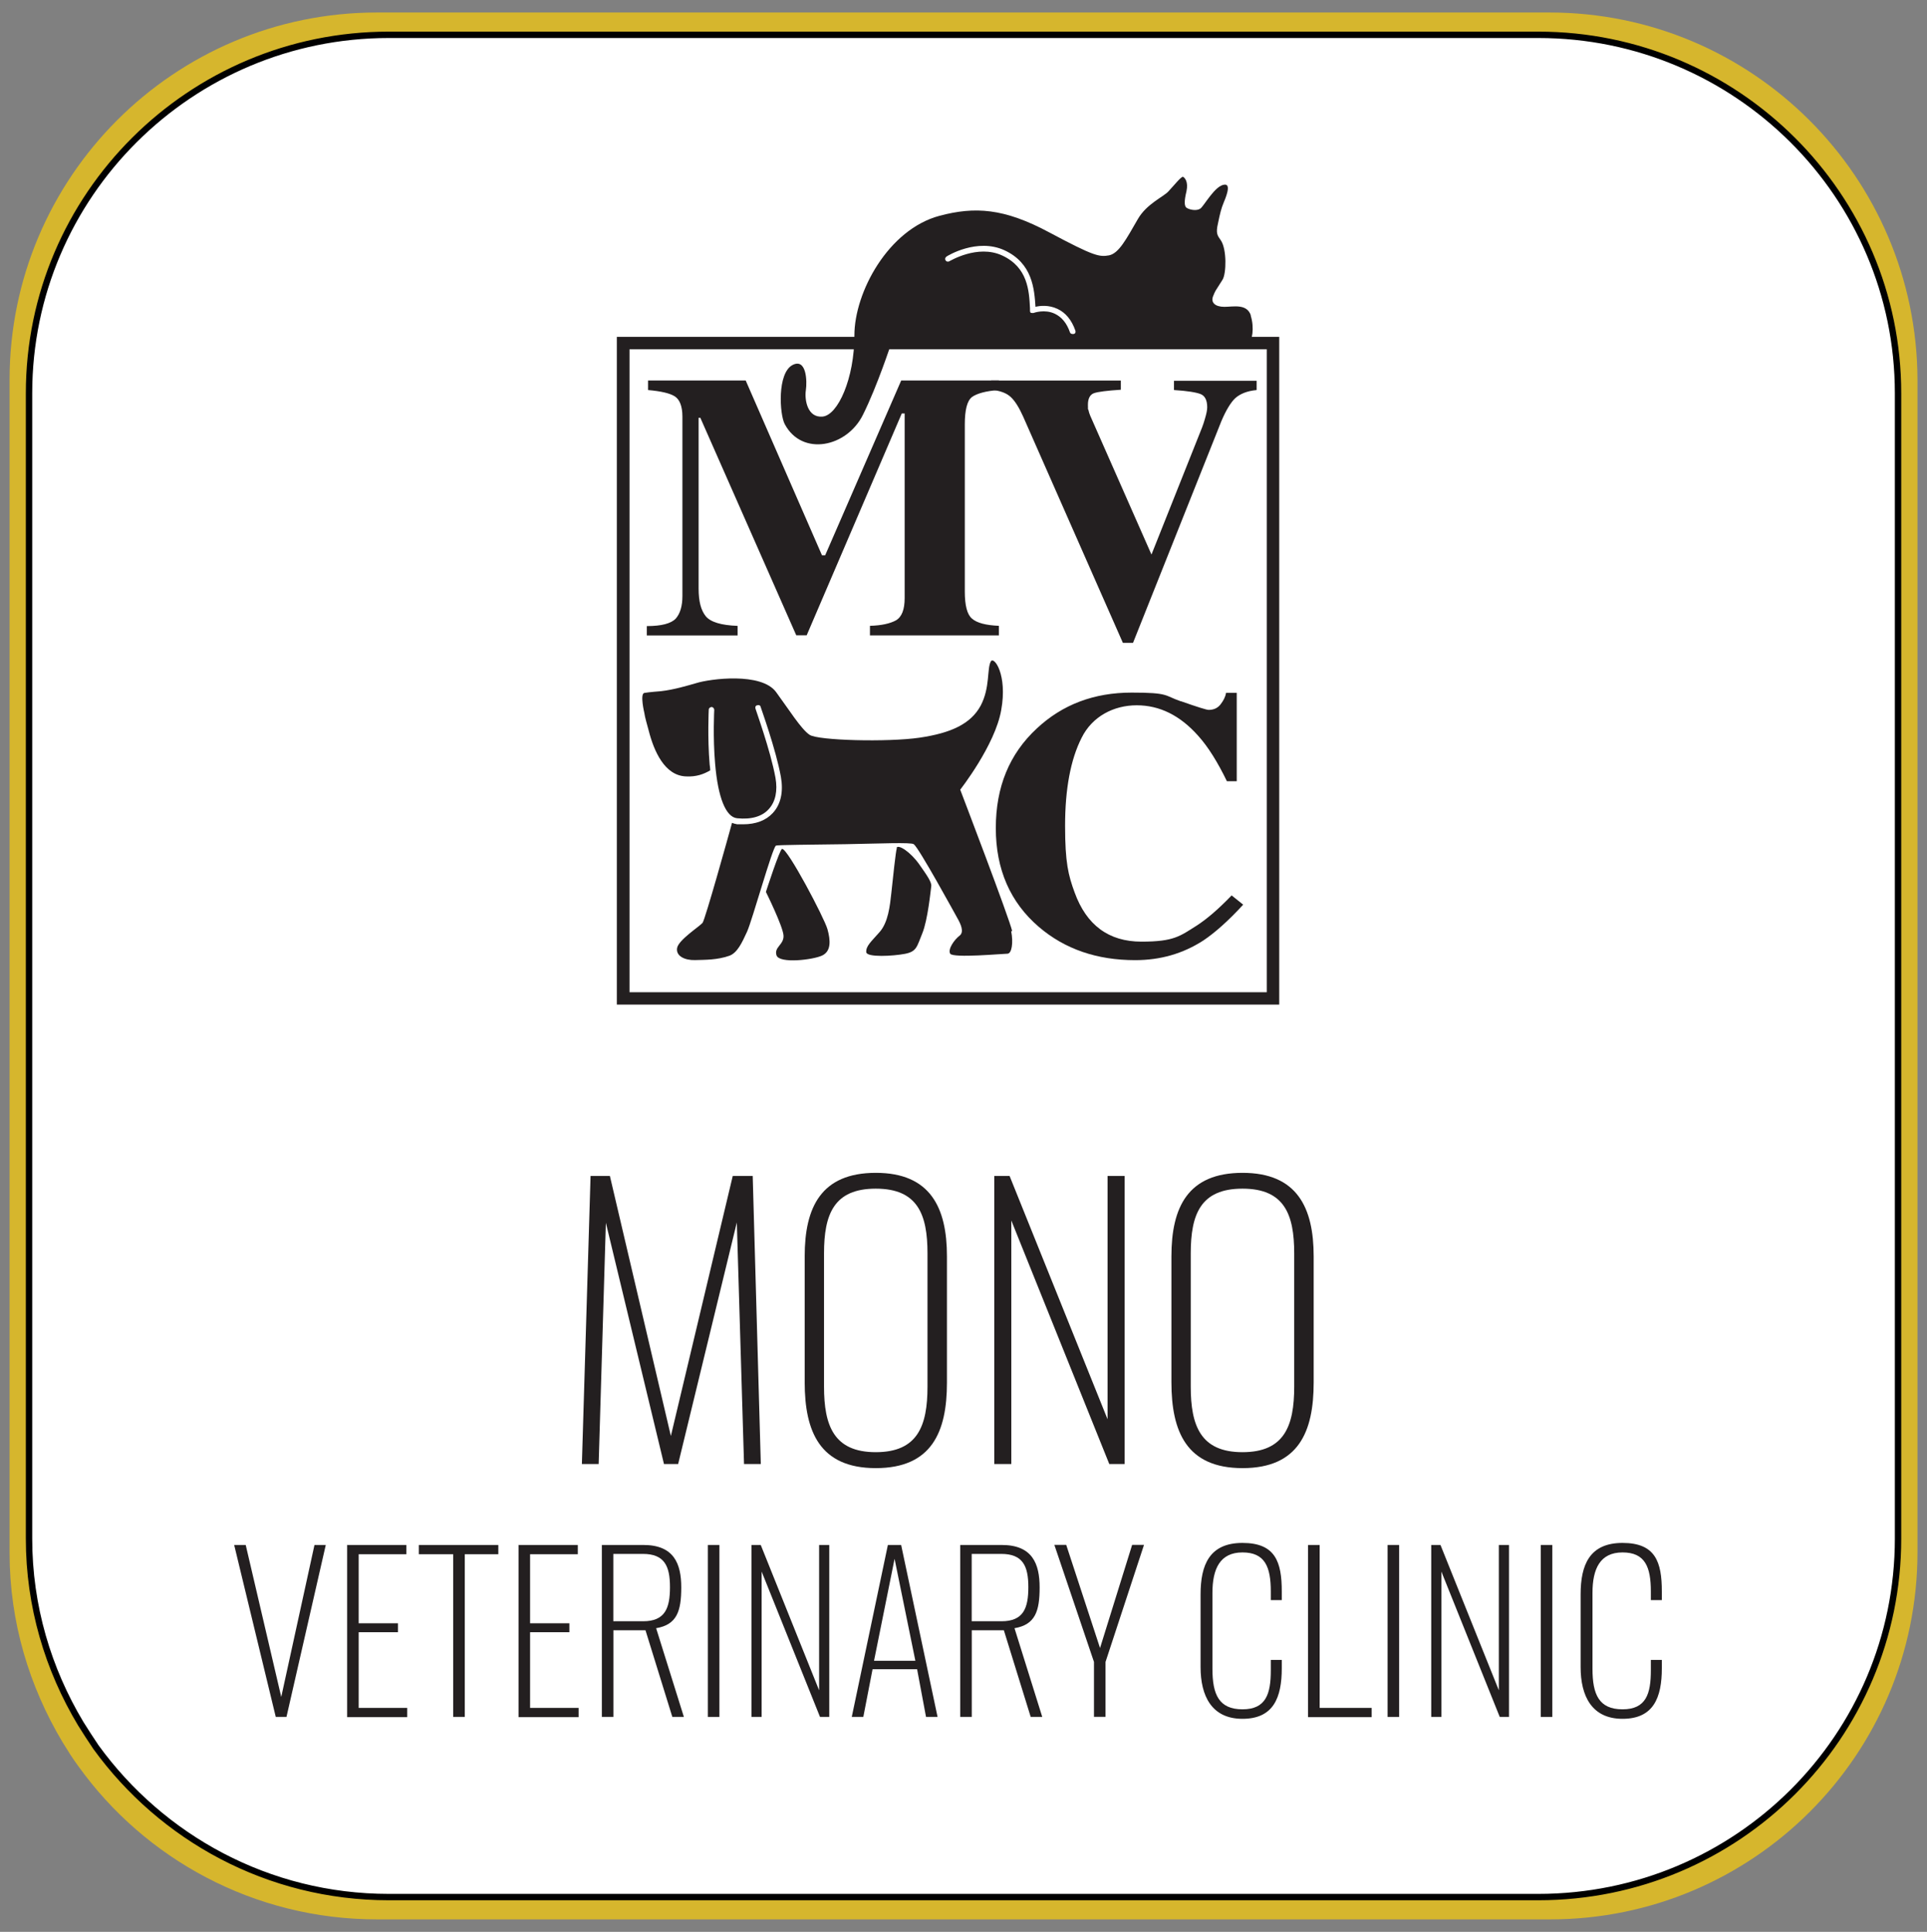
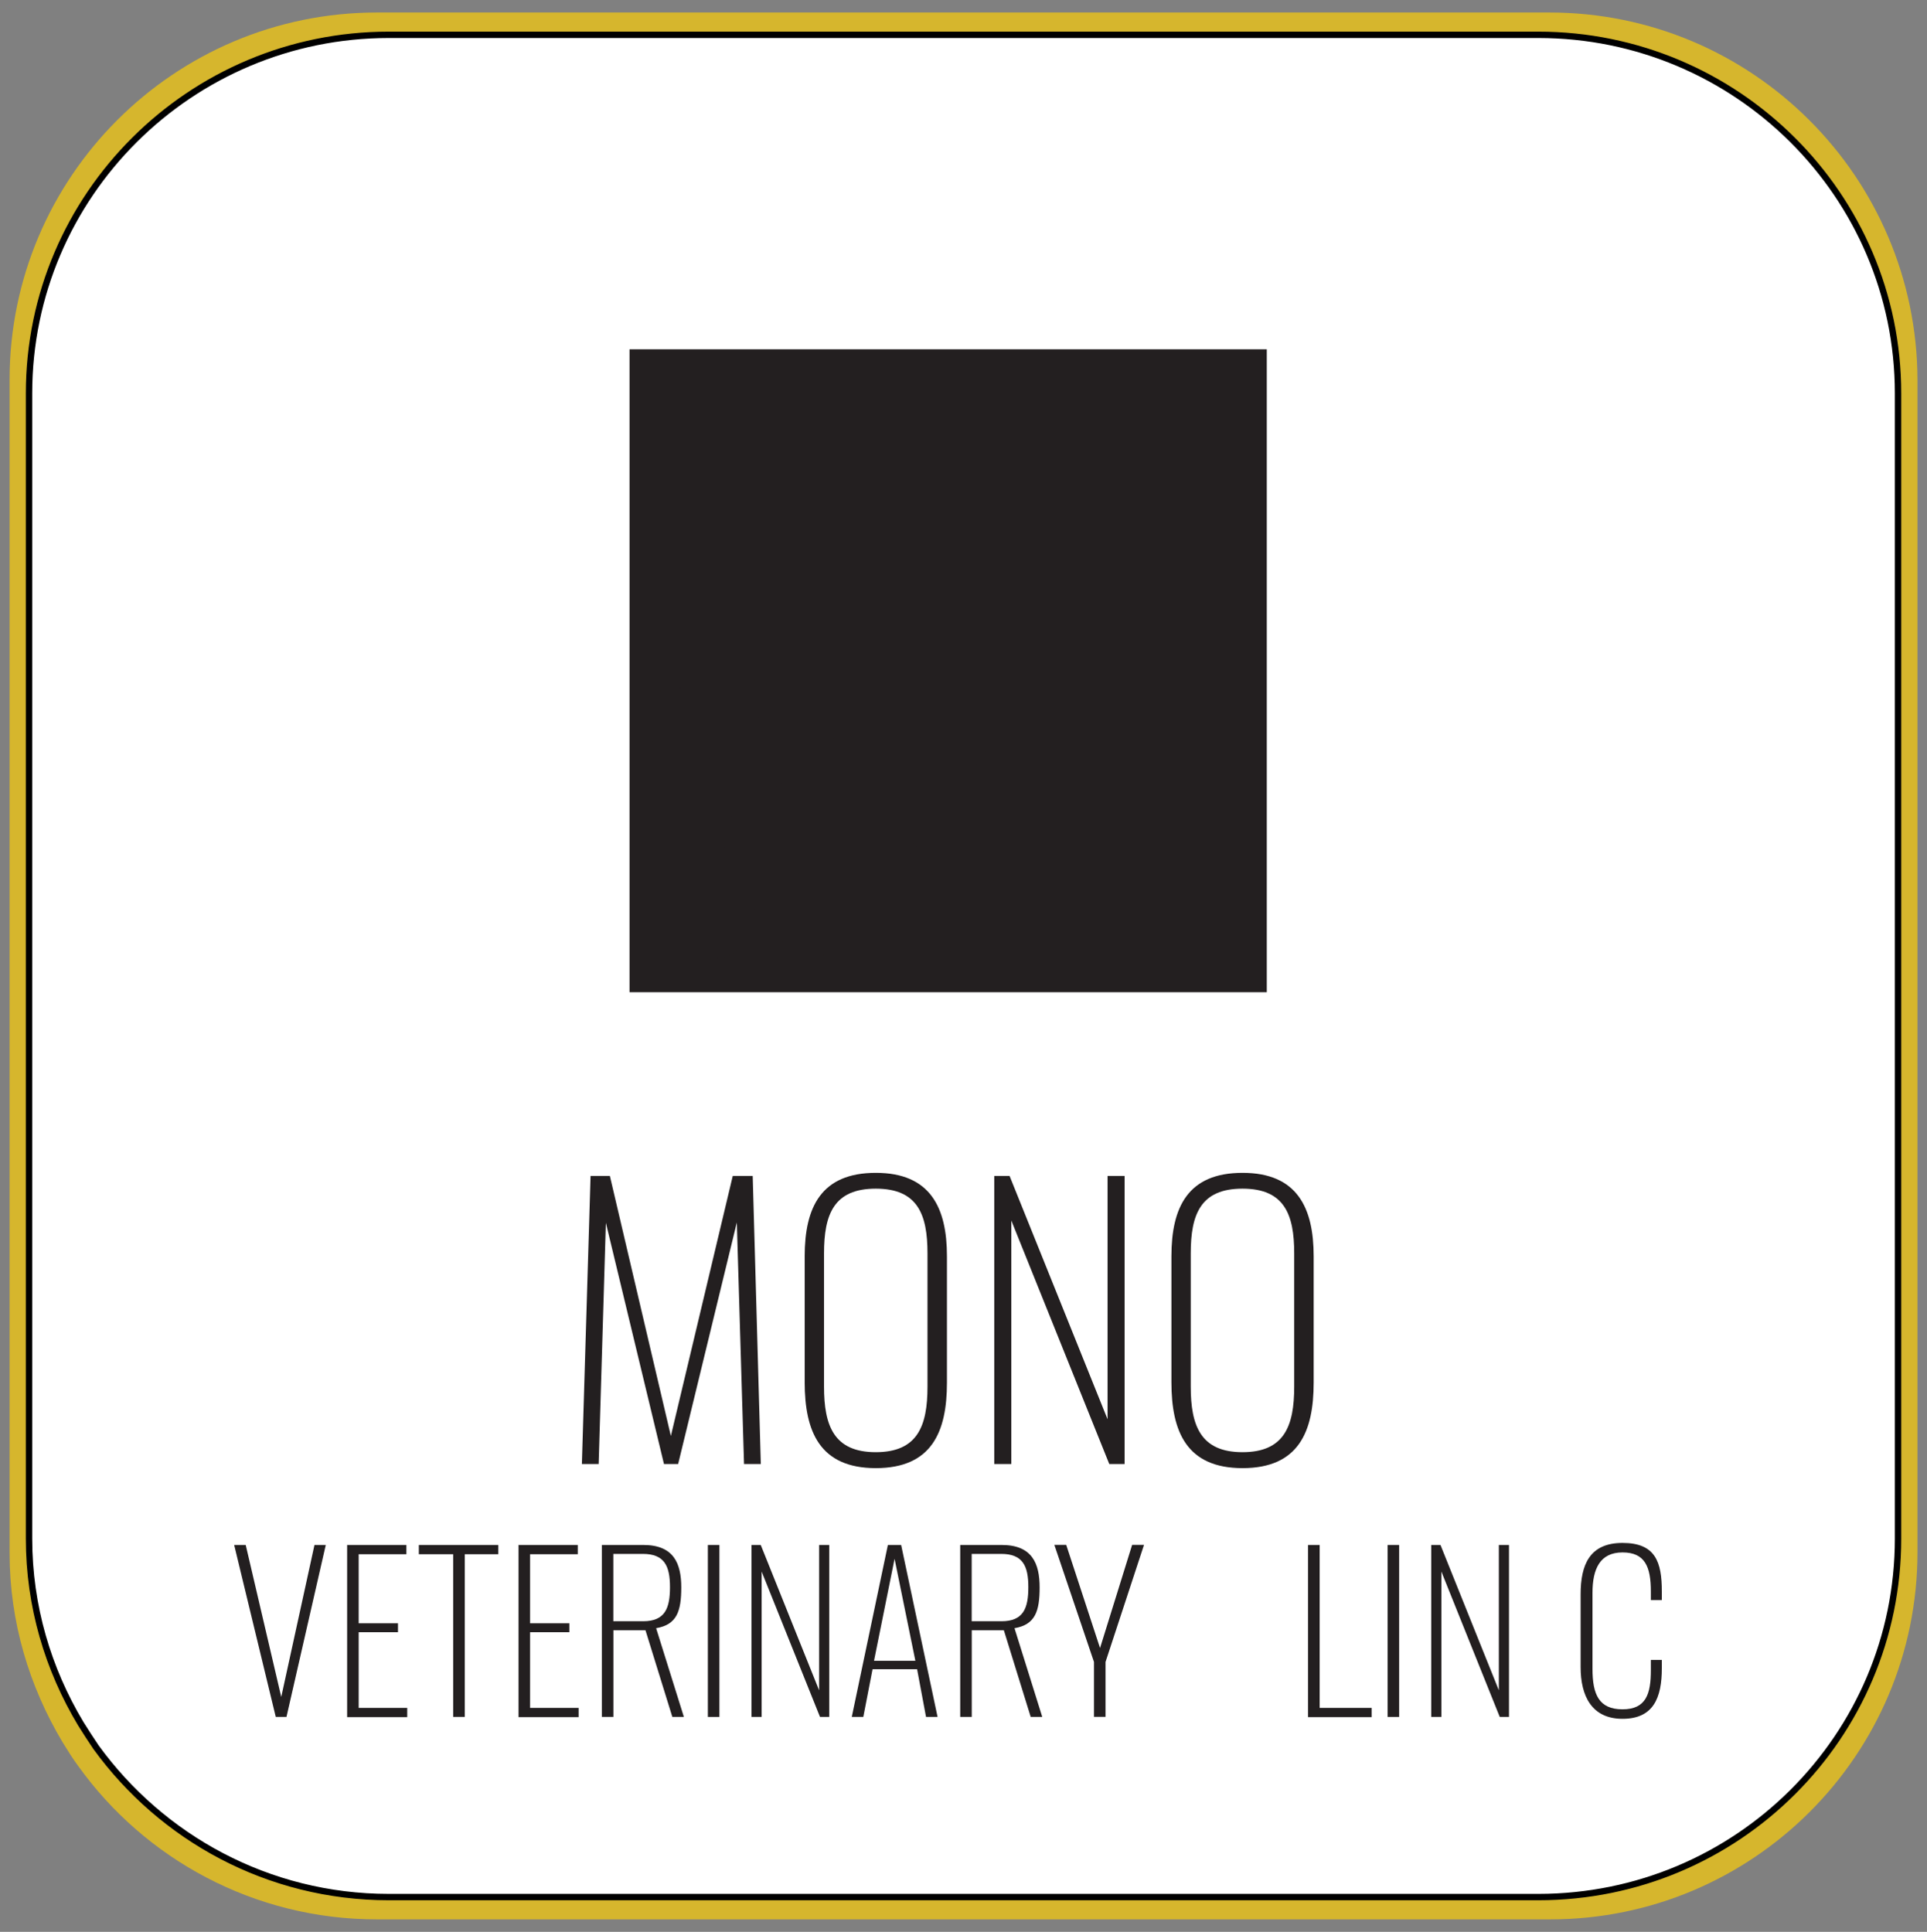
<svg xmlns="http://www.w3.org/2000/svg" version="1.1" viewBox="0 0 302.09 302.91">
  <rect x="0" y="0" width="302.09" height="302.91" fill="#808080" stroke="none" />
  <defs>
    <style>
      .cls-1 {
        fill: #d6b62d;
      }

      .cls-2 {
        fill: #fff;
        stroke: #000;
        stroke-miterlimit: 10;
      }

      .cls-3 {
        fill: #231f20;
      }
    </style>
  </defs>
  <g>
    <g id="Layer_2">
      <path class="cls-1" d="M242.9,1.96H59.1C27.3,1.96,1.5,27.76,1.5,59.56v183.9c0,10.9,3.1,21,8.3,29.7.8,1.3,1.6,2.6,2.5,3.8,10.4,14.5,27.5,24,46.8,24h183.9c31.8,0,57.6-25.8,57.6-57.6V59.56c-.1-31.8-25.9-57.6-57.7-57.6Z" />
      <path class="cls-2" d="M241.15,5.46H60.95C29.85,5.46,4.55,30.66,4.55,61.66v179.6c0,10.6,3,20.5,8.1,29,.8,1.3,1.6,2.5,2.4,3.7,10.3,14.2,27,23.5,45.9,23.5h180.2c31.2,0,56.4-25.2,56.4-56.2V61.66c0-31-25.3-56.2-56.4-56.2Z" />
      <g>
        <g>
          <path class="cls-3" d="M92.62,184.39h2.99l9.56,40.77,9.7-40.77h3.13l1.27,45.17h-2.63l-1.13-37.88-9.2,37.88h-2.22l-9.11-37.83-1.13,37.83h-2.63l1.36-45.17h.05Z" />
          <path class="cls-3" d="M126.15,216.74v-19.75c0-7.7,2.58-13.09,11.15-13.09s11.15,5.48,11.15,13.09v19.8c0,7.7-2.36,13.41-11.15,13.41s-11.15-5.75-11.15-13.46ZM145.4,217.42v-20.89c0-6.12-1.54-10.15-8.11-10.15s-8.11,4.03-8.11,10.15v20.89c0,6.12,1.54,10.28,8.11,10.28s8.11-4.12,8.11-10.28Z" />
          <path class="cls-3" d="M155.87,184.39h2.4l15.36,38.15v-38.15h2.67v45.17h-2.4l-15.36-38.19v38.19h-2.67v-45.17h0Z" />
          <path class="cls-3" d="M183.64,216.74v-19.75c0-7.7,2.58-13.09,11.15-13.09s11.15,5.48,11.15,13.09v19.8c0,7.7-2.36,13.41-11.15,13.41s-11.15-5.75-11.15-13.46ZM202.89,217.42v-20.89c0-6.12-1.54-10.15-8.11-10.15s-8.11,4.03-8.11,10.15v20.89c0,6.12,1.54,10.28,8.11,10.28s8.11-4.12,8.11-10.28Z" />
        </g>
        <g>
          <path class="cls-3" d="M36.71,242.25h1.81l5.57,23.83,5.21-23.83h1.77l-6.16,26.96h-1.68l-6.52-26.96h0Z" />
          <path class="cls-3" d="M54.38,242.25h9.33v1.45h-7.48v10.83h6.16v1.4h-6.16v11.87h7.61v1.45h-9.42v-26.96l-.05-.05Z" />
          <path class="cls-3" d="M71.05,243.7h-5.39v-1.45h12.46v1.45h-5.26v25.51h-1.81s0-25.51,0-25.51Z" />
          <path class="cls-3" d="M81.25,242.25h9.33v1.45h-7.48v10.83h6.16v1.4h-6.16v11.87h7.61v1.45h-9.42v-26.96l-.05-.05Z" />
          <path class="cls-3" d="M94.34,242.25h6.52c4.8,0,5.94,2.94,5.94,6.66s-.68,5.84-3.94,6.39l4.35,13.91h-1.81l-4.21-13.59h-5.03v13.59h-1.81v-26.96h0ZM100.82,254.21c3.44,0,4.21-2.04,4.21-5.35s-.86-5.21-4.26-5.21h-4.62v10.56h4.67,0Z" />
          <path class="cls-3" d="M110.97,242.25h1.81v26.96h-1.81v-26.96h0Z" />
          <path class="cls-3" d="M117.81,242.25h1.45l9.15,22.79v-22.79h1.59v26.96h-1.45l-9.15-22.79v22.79h-1.59v-26.96h0Z" />
          <path class="cls-3" d="M139.19,242.25h2.08l5.71,26.96h-1.81l-1.4-7.48h-6.98l-1.45,7.48h-1.81l5.66-26.96h0ZM143.5,260.41l-3.26-15.99-3.22,15.99h6.48Z" />
          <path class="cls-3" d="M150.52,242.25h6.52c4.8,0,5.94,2.94,5.94,6.66s-.68,5.84-3.94,6.39l4.35,13.91h-1.81l-4.21-13.59h-5.03v13.59h-1.81v-26.96h0ZM157,254.21c3.44,0,4.21-2.04,4.21-5.35s-.86-5.21-4.26-5.21h-4.62v10.56h4.67Z" />
          <path class="cls-3" d="M171.5,260.59l-6.21-18.35h1.86l5.3,16.17,5.03-16.17h1.86l-6.03,18.35v8.61h-1.81v-8.61h0Z" />
-           <path class="cls-3" d="M188.21,261.45v-11.46c0-4.62,1.4-8.06,6.57-8.06s6.16,2.99,6.16,7.61v1.36h-1.72v-1.36c0-3.85-.91-6.12-4.44-6.12s-4.71,2.58-4.71,6.34v11.92c0,3.99,1,6.34,4.71,6.34s4.44-2.45,4.44-6.12v-1.63h1.72v1.31c0,4.62-1.31,7.93-6.16,7.93s-6.57-3.62-6.57-8.11v.05Z" />
          <path class="cls-3" d="M205.07,242.25h1.81v25.55h8.15v1.45h-9.97v-27Z" />
          <path class="cls-3" d="M217.53,242.25h1.81v26.96h-1.81v-26.96h0Z" />
          <path class="cls-3" d="M224.37,242.25h1.45l9.15,22.79v-22.79h1.59v26.96h-1.45l-9.15-22.79v22.79h-1.59v-26.96h0Z" />
-           <path class="cls-3" d="M241.54,242.25h1.81v26.96h-1.81v-26.96h0Z" />
          <path class="cls-3" d="M247.79,261.45v-11.46c0-4.62,1.4-8.06,6.57-8.06s6.16,2.99,6.16,7.61v1.36h-1.72v-1.36c0-3.85-.91-6.12-4.44-6.12s-4.71,2.58-4.71,6.34v11.92c0,3.99,1,6.34,4.71,6.34s4.44-2.45,4.44-6.12v-1.63h1.72v1.31c0,4.62-1.31,7.93-6.16,7.93s-6.57-3.62-6.57-8.11v.05Z" />
        </g>
      </g>
      <g>
        <g>
          <g>
            <path class="cls-3" d="M101.41,98.17c2.31,0,3.81-.41,4.53-1.18.68-.77,1.04-1.95,1.04-3.53v-28.13c0-1.59-.41-2.67-1.18-3.17-.77-.5-2.17-.82-4.21-1v-1.5h15.31l11.96,27.41h.5l11.92-27.41h15.31v1.5c-2.04.14-3.44.54-4.21,1.09-.77.59-1.13,2.04-1.13,4.3v26.19c0,2.17.36,3.62,1.13,4.26.77.68,2.17,1.04,4.21,1.13v1.5h-20.21v-1.5c1.81-.05,3.17-.36,4.08-.86.91-.54,1.36-1.68,1.36-3.49v-28.95h-.45l-14.91,34.79h-1.63l-15.04-34.11h-.27v26.78c0,1.99.36,3.4,1.13,4.35.77.91,2.4,1.4,4.98,1.5v1.5h-14.23v-1.5.05Z" />
            <path class="cls-3" d="M175.71,59.66v1.45c-2.17.14-3.58.32-4.21.54s-.95.86-.95,1.81,0,.59.09.86c.05.27.14.54.27.86l9.65,21.88h-.09l7.97-20.02c.18-.45.32-.91.45-1.36.23-.77.36-1.36.36-1.81,0-1.13-.36-1.81-1.04-2.08s-2.08-.5-4.17-.63v-1.45h12.96v1.45c-1.5.14-2.58.59-3.35,1.27-.72.68-1.45,1.9-2.17,3.58l-13.86,34.79h-1.59l-15.63-35.47c-.63-1.4-1.27-2.45-1.95-3.08s-1.68-1-3.08-1.13v-1.45h20.39-.05Z" />
          </g>
          <path class="cls-3" d="M185.13,109.95c2.58.91,4.03,1.36,4.35,1.36.77,0,1.4-.27,1.86-.86.45-.59.77-1.18.86-1.81h1.68v13.86h-1.54c-1.45-2.99-2.94-5.39-4.49-7.11-2.85-3.22-6.07-4.8-9.65-4.8s-6.98,1.72-8.65,5.12c-1.72,3.4-2.58,8.02-2.58,13.77s.5,7.75,1.5,10.47c1.86,5.12,5.35,7.7,10.47,7.7s6.03-.86,8.7-2.54c1.54-1,3.35-2.54,5.44-4.71l1.81,1.45c-2.36,2.58-4.49,4.44-6.25,5.62-3.22,2.08-6.75,3.08-10.69,3.08-5.98,0-11.01-1.72-15.09-5.21-4.49-3.85-6.75-9.02-6.75-15.49s2.13-11.64,6.43-15.63c4.03-3.76,8.97-5.62,14.86-5.62s5.07.45,7.7,1.36h.05Z" />
        </g>
-         <path class="cls-3" d="M200.54,157.52h-103.84V52.82h103.84v104.7ZM98.69,155.58h99.9V54.77h-99.9v100.8Z" />
-         <path class="cls-3" d="M196.1,49.47c-.63-1.9-2.72-1.36-4.17-1.36s-2.13-.68-1.77-1.63c.41-1,.18-.54,1.5-2.63.59-.95.68-4.76-.27-6.16-.54-.77-.82-1.09-.45-2.67.32-1.59.54-2.4.86-3.17s1.27-2.99.18-2.9c-1.5.09-3.22,3.35-3.81,3.76s-1.72.18-2.17-.14c-.36-.27-.36-1.09,0-2.58.32-1.5-.27-2.13-.54-2.27-.27-.09-1.5,1.45-2.31,2.31s-3.4,1.95-4.76,4.3c-1.86,3.22-2.99,5.39-4.53,5.71-1.54.27-2.36.14-9.33-3.58-7.16-3.85-11.73-4.08-17.22-2.63-8.06,2.13-13.37,12.01-13.37,18.76s-2.58,12.5-4.98,12.73-2.85-2.67-2.63-4.12.09-5.03-2.04-3.99c-2.49,1.22-2.08,7.79-1.27,9.29,2.72,5.12,9.79,3.62,12.28-1.5,2.22-4.44,4.44-11.24,4.44-11.24,0,0,55.45.41,56,.09.54-.32.95-2.45.32-4.39h.05ZM168.28,52.37h-.14c-.18,0-.36-.09-.41-.27-.5-1.45-1.31-2.4-2.36-2.9-1.59-.77-3.31-.14-3.31-.14-.14.05-.27,0-.41,0s-.18-.23-.18-.36v-.36c-.14-2.72-.32-6.43-4.39-8.29-3.85-1.77-8.2.91-8.25.91-.23.14-.5.05-.59-.14-.14-.23-.05-.45.14-.59s4.8-2.94,9.06-1c4.44,2.04,4.71,6.12,4.89,8.88.72-.18,2.08-.32,3.44.32,1.27.59,2.22,1.72,2.81,3.4.09.23,0,.5-.27.54h-.05Z" />
+         <path class="cls-3" d="M200.54,157.52h-103.84h103.84v104.7ZM98.69,155.58h99.9V54.77h-99.9v100.8Z" />
        <g>
          <path class="cls-3" d="M158.68,146.02c-.36-1.81-8.15-22.2-8.15-22.2,0,0,5.48-6.98,6.43-12.5,1-5.53-1.13-8.47-1.63-7.61-.63,1.13-.09,4.08-1.59,6.93-1.54,2.85-4.62,4.3-9.6,5.03-4.94.72-15.9.45-17.22-.45-1.31-.86-3.26-3.99-5.26-6.71-2.31-3.13-10.33-2.08-12.5-1.4-1.27.36-3.49,1.04-5.57,1.27,0,0-1.86.14-2.58.27-.72.14,0,3.13,0,3.13.09.72.45,1.86.68,2.76.82,3.22,2.49,7.07,5.84,7.2,1.63.09,2.81-.36,3.81-.95,0-.32-.05-.59-.09-.91-.36-4.3-.14-8.56-.14-8.61,0-.23.23-.41.45-.41s.41.23.41.45c0,0-.23,4.26.14,8.47.45,5.3,1.68,8.34,3.44,8.52,2.22.23,3.94-.27,4.98-1.45,1.04-1.13,1.4-2.85,1.04-4.89-.77-4.26-3.13-10.74-3.13-10.83-.09-.23,0-.5.27-.54.23-.09.5,0,.54.27,0,.05,2.4,6.66,3.17,10.96.41,2.31,0,4.3-1.27,5.66-1.09,1.18-2.67,1.77-4.67,1.77s-.68,0-1.04-.05c-.23,0-.45-.09-.68-.18-.68,2.49-4.21,15.13-4.62,15.68-.5.59-3.76,2.67-3.99,3.94s1.22,1.95,2.81,1.9,3.44,0,5.39-.68c1.22-.45,1.95-1.99,2.76-3.76s3.99-13.23,4.53-13.5c.27-.14,5.62-.14,10.87-.23,5.26-.09,10.33-.32,10.74,0,.82.59,6.48,10.96,6.89,11.69s1.09,2.08.27,2.67c-.77.59-1.86,2.08-1.45,2.81.45.72,8.29,0,8.97,0s.95-1.72.59-3.53h.14Z" />
          <path class="cls-3" d="M122.61,133.1c-.36,0-2.54,6.75-2.54,6.75,0,0,2.67,5.39,2.76,6.84.09,1.45-1.54,1.81-1.09,3.13.5,1.31,5.75.68,7.16,0s1.31-2.36.82-4.12-6.25-12.69-7.11-12.59h0Z" />
          <path class="cls-3" d="M140.6,132.97c-.18.45-.63,4.85-.86,6.98s-.5,4.67-1.86,6.21c-1.36,1.54-2.13,2.17-2.08,3.13.05.86,4.21.63,6.07.27s1.86-1.13,2.72-3.22,1.31-6.75,1.4-7.38-.68-1.72-1.86-3.4c-1.36-1.95-3.31-3.22-3.58-2.63l.05.05Z" />
        </g>
      </g>
    </g>
  </g>
</svg>